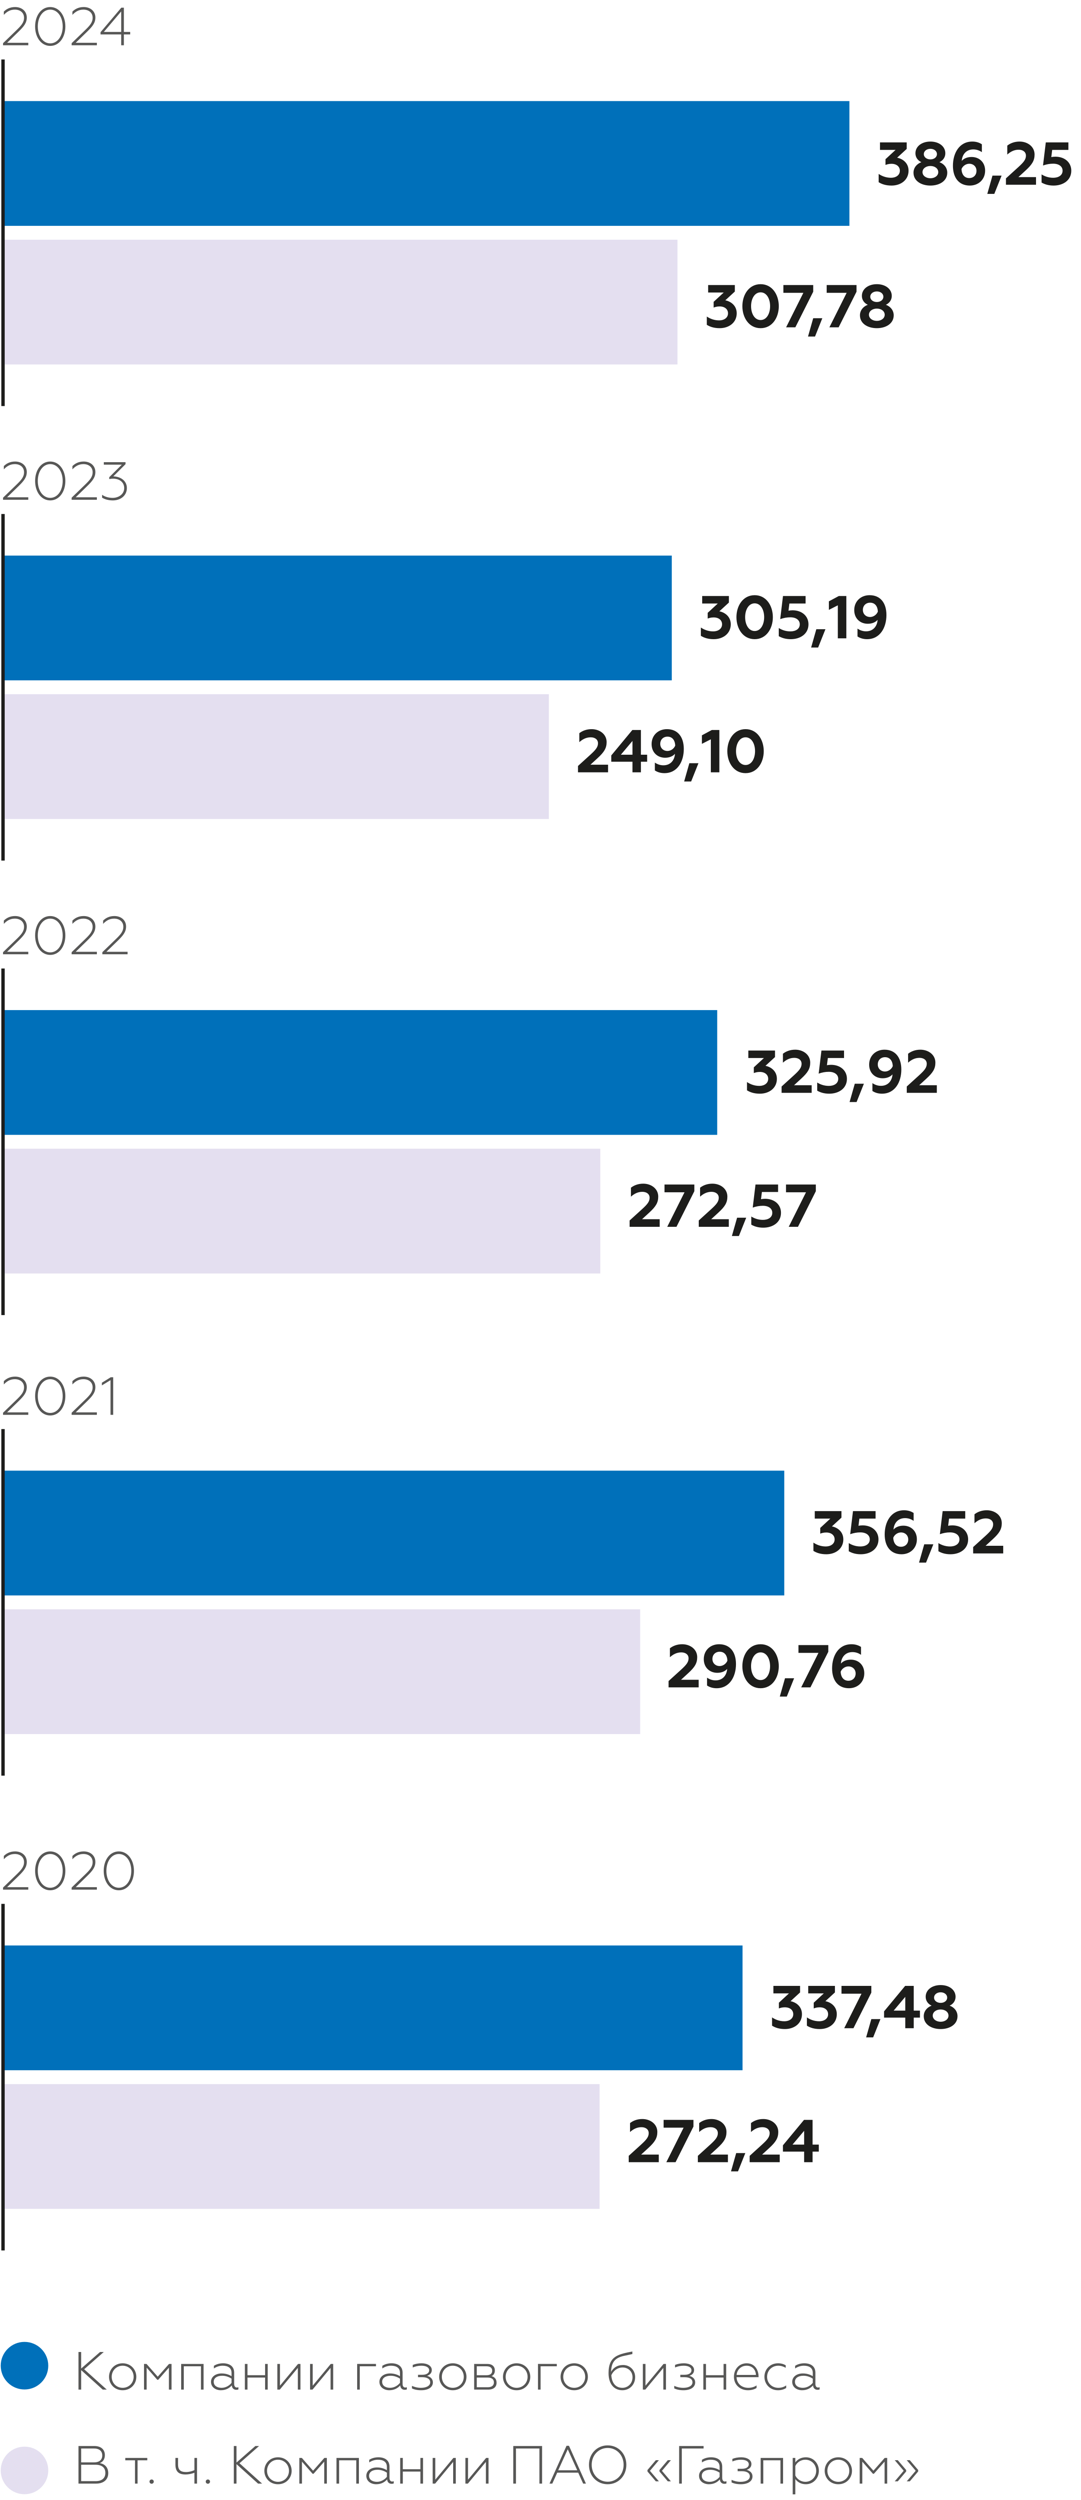
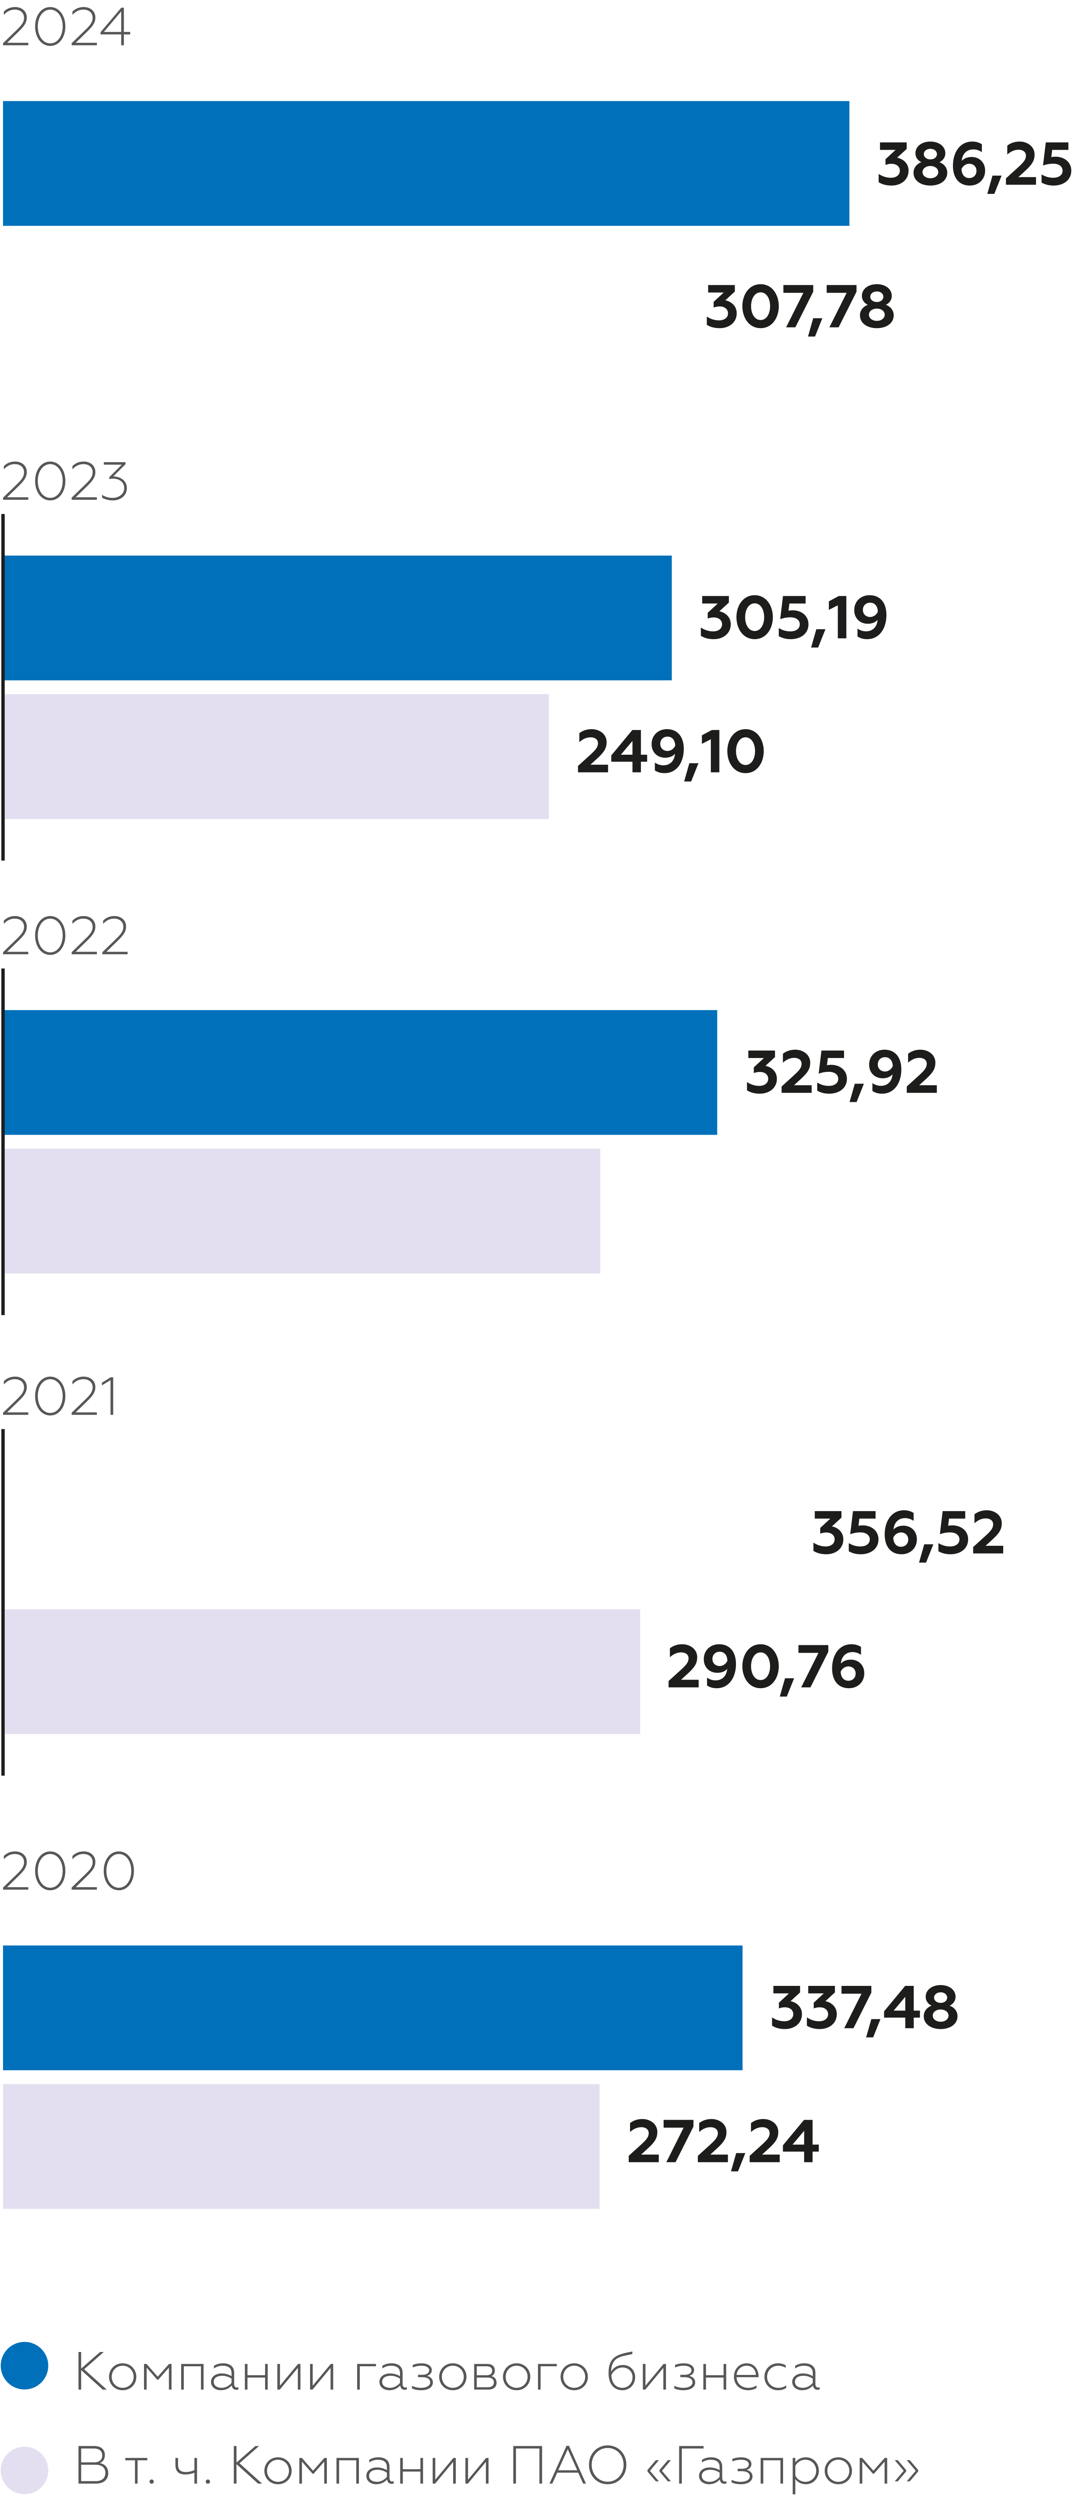
<svg xmlns="http://www.w3.org/2000/svg" version="1.1" id="Layer_1" x="0px" y="0px" width="600px" height="1386.581px" viewBox="0 0 600 1386.581" enable-background="new 0 0 600 1386.581" xml:space="preserve">
  <g>
    <path fill="#1D1D1B" d="M584.785,102.915c5.295,0,9.826-2.914,9.826-8.248c0-4.69-3.76-7.774-8.85-7.774   c-0.809,0-1.613,0.104-2.248,0.233l0.5-3.992H593V78.98h-12.539l-1.545,12.809c1.916-0.675,3.725-1.008,5.637-1.008   c3.283,0,5.227,1.606,5.227,3.887c0,2.653-2.412,3.926-5.193,3.926c-2.814,0-4.996-0.938-6.473-1.878v4.523   C579.756,102.178,581.838,102.915,584.785,102.915 M558.34,102.448h16.695v-4.221h-9.789l4.021-3.692   c3.623-3.32,4.965-5.494,4.965-8.849c0-4.461-3.99-7.181-8.313-7.181c-2.814,0-5.133,0.911-6.842,2.25v4.962   c1.775-1.579,3.758-2.685,6.336-2.685c2.414,0,4.021,1.272,4.021,3.289c0,2.079-1.17,3.589-4.189,6.335l-6.906,6.272V102.448z    M547.984,107.543h3.891l4.055-10.156h-5.063L547.984,107.543z M537.969,98.76c-2.516,0-4.158-1.809-4.291-4.996   c0.67-1.711,2.447-2.949,4.291-2.949c2.346,0,4.02,1.642,4.02,3.919C541.988,97.122,540.314,98.76,537.969,98.76 M538.268,102.915   c4.793,0,8.516-3.317,8.516-8.282c0-4.722-3.35-7.573-7.51-7.573c-2.379,0-4.324,0.838-5.463,2.18   c0.234-3.452,2.379-6.373,6.402-6.373c1.709,0,3.287,0.505,4.764,1.509v-4.353c-1.611-1.078-3.459-1.517-5.297-1.517   c-7.275,0-10.766,6.475-10.766,13.414C528.914,98.691,532.336,102.915,538.268,102.915 M516.418,98.861   c-2.516,0-4.391-1.474-4.391-3.387c0-1.975,1.875-3.421,4.391-3.421c2.514,0,4.357,1.446,4.357,3.421   C520.775,97.387,518.932,98.861,516.418,98.861 M516.418,82.53c2.045,0,3.619,1.206,3.619,2.952c0,1.71-1.574,2.92-3.619,2.92   c-2.047,0-3.654-1.21-3.654-2.92C512.764,83.736,514.371,82.53,516.418,82.53 M521.416,89.943c2.01-0.939,3.281-2.716,3.281-4.927   c0-3.888-3.588-6.51-8.279-6.51c-4.727,0-8.316,2.622-8.316,6.51c0,2.211,1.277,3.987,3.289,4.927   c-2.514,0.903-4.363,3.084-4.363,5.831c0,4.624,4.363,7.142,9.391,7.142c4.998,0,9.354-2.518,9.354-7.142   C525.771,93.027,523.961,90.846,521.416,89.943 M494.836,102.915c5.193,0,9.451-3.116,9.451-8.248c0-4.457-3.488-6.669-6.336-7.204   l5.299-4.864V78.98h-14.822v4.154h8.65l-5.596,5.163v3.186c0.771-0.299,1.813-0.637,3.316-0.637c2.916,0,4.658,1.61,4.658,3.821   c0,2.553-2.275,3.926-4.891,3.926c-3.018,0-5.363-1.105-6.877-2.142v4.59C489.338,102.08,491.586,102.915,494.836,102.915" />
    <path fill="#1D1D1B" d="M486.689,177.955c-2.512,0-4.389-1.475-4.389-3.394c0-1.976,1.877-3.415,4.389-3.415   c2.514,0,4.357,1.439,4.357,3.415C491.047,176.481,489.203,177.955,486.689,177.955 M486.689,161.627   c2.045,0,3.617,1.203,3.617,2.948c0,1.711-1.572,2.921-3.617,2.921s-3.65-1.21-3.65-2.921   C483.039,162.83,484.645,161.627,486.689,161.627 M491.686,169.036c2.012-0.938,3.285-2.716,3.285-4.923   c0-3.892-3.586-6.513-8.281-6.513c-4.723,0-8.311,2.621-8.311,6.513c0,2.207,1.273,3.984,3.285,4.923   c-2.512,0.907-4.361,3.084-4.361,5.831c0,4.628,4.361,7.142,9.387,7.142c4.996,0,9.354-2.514,9.354-7.142   C496.043,172.12,494.236,169.944,491.686,169.036 M460.346,181.536h5.129l9.924-19.742v-3.721h-16.561v4.322h11.094   L460.346,181.536z M448.48,186.637h3.891l4.055-10.156h-5.063L448.48,186.637z M436.316,181.536h5.131l9.922-19.742v-3.721h-16.561   v4.322h11.094L436.316,181.536z M422.174,177.489c-3.35,0-5.295-3.595-5.295-7.684c0-4.086,1.945-7.678,5.295-7.678   c3.355,0,5.266,3.592,5.266,7.678C427.439,173.894,425.529,177.489,422.174,177.489 M422.174,182.009   c6.439,0,10.092-5.831,10.092-12.204c0-6.366-3.652-12.204-10.092-12.204c-6.465,0-10.125,5.838-10.125,12.204   C412.049,176.178,415.709,182.009,422.174,182.009 M399.453,182.009c5.191,0,9.455-3.119,9.455-8.247   c0-4.458-3.49-6.669-6.338-7.205l5.299-4.867v-3.616h-14.82v4.155h8.648l-5.596,5.163v3.185c0.77-0.299,1.809-0.633,3.32-0.633   c2.912,0,4.656,1.606,4.656,3.818c0,2.552-2.279,3.925-4.893,3.925c-3.018,0-5.361-1.108-6.875-2.145v4.593   C393.955,181.174,396.201,182.009,399.453,182.009" />
    <path fill="#575756" d="M445.193,1325.606c2.859,0,4.793-1.248,6.076-2.681c0.117,1.76,1.307,2.441,2.469,2.441   c0.416,0,0.863-0.028,1.189-0.233v-1.192l-0.832,0.177c-0.924,0-1.52-0.744-1.52-1.995v-6.252c0-3.661-2.705-5.208-6.193-5.208   c-2.379,0-4.105,0.771-5.059,1.394v1.464c0.982-0.685,2.768-1.52,4.789-1.52c3.041,0,5.008,1.193,5.008,3.992v1.812   c-1.135-0.686-2.92-1.513-5.514-1.513c-3.271,0-5.895,1.78-5.895,4.648C439.713,1324.031,442.426,1325.606,445.193,1325.606    M445.607,1324.271c-2.199,0-4.373-0.952-4.373-3.369c0-2.021,1.756-3.331,4.762-3.331c2.176,0,4.111,0.925,5.125,1.606v2.322   C450.107,1322.807,448.109,1324.271,445.607,1324.271 M431.785,1325.606c1.758,0,3.307-0.413,4.59-1.248v-1.433   c-1.223,0.862-2.623,1.346-4.381,1.346c-3.541,0-6.223-2.618-6.223-6.103c0-3.515,2.682-6.168,6.223-6.168   c1.432,0,2.832,0.421,4.111,1.162v-1.401c-1.164-0.686-2.592-1.099-4.291-1.099c-4.434,0-7.531,3.365-7.531,7.475   C424.283,1322.24,427.381,1325.606,431.785,1325.606 M408.852,1317.118c0.146-2.434,2.115-5.118,5.566-5.118   c3.785,0,5.152,3.126,5.152,5.118H408.852z M415.133,1325.606c2.057,0,3.842-0.566,4.793-1.279v-1.401   c-1.158,0.807-2.707,1.346-4.586,1.346c-3.748,0-6.398-2.389-6.52-5.9h12.209v-0.473c0-2.858-1.609-7.235-6.582-7.235   c-4.197,0-7.084,3.243-7.084,7.506C407.363,1322.539,410.727,1325.606,415.133,1325.606 M390.379,1325.251h1.463v-6.669h9.768   v6.669h1.453v-14.234h-1.453v6.255h-9.768v-6.255h-1.463V1325.251z M379.357,1325.606c3.99,0,6.492-1.693,6.492-4.312   c0-2.173-1.58-3.191-3.219-3.664c1.102-0.414,2.621-1.225,2.621-3.244c0-2.292-2.471-3.724-5.596-3.724   c-1.877,0-3.547,0.299-4.975,0.894v1.425c1.398-0.594,2.977-0.98,4.734-0.98c2.559,0,4.377,0.835,4.377,2.594   c0,1.186-1.043,2.438-3.779,2.438h-2.412v1.339h2.412c2.559,0,4.344,0.953,4.344,2.83c0,1.965-2.113,3.07-5.15,3.07   c-1.934,0-3.75-0.511-4.973-1.105v1.433C375.396,1325.164,377.096,1325.606,379.357,1325.606 M356.807,1325.251h1.373l10.002-12.03   v12.03h1.459v-14.234h-1.338l-10.037,12.062v-12.062h-1.459V1325.251z M345.482,1324.271c-3.811,0-5.922-2.743-6.162-6.999   c0.863-2.059,3.154-4.291,6.25-4.291c2.92,0,5.51,2.031,5.51,5.418C351.08,1321.942,348.434,1324.271,345.482,1324.271    M345.453,1325.606c3.873,0,7.084-2.944,7.084-7.263c0-3.957-2.975-6.729-6.668-6.729c-3.182,0-5.506,1.52-6.67,3.752   c0.092-5.657,2.623-7.768,6.848-8.755c2.236-0.505,3.189-0.686,4.941-1.071v-1.433c-7.676,1.551-13.219,2.417-13.219,12.003   C337.77,1322,340.689,1325.606,345.453,1325.606 M318.699,1325.606c4.619,0,7.594-3.512,7.594-7.438   c0-3.963-2.975-7.506-7.594-7.506c-4.582,0-7.564,3.543-7.564,7.506C311.135,1322.094,314.117,1325.606,318.699,1325.606    M318.699,1324.271c-3.451,0-6.072-2.677-6.072-6.103c0-3.483,2.621-6.168,6.072-6.168c3.455,0,6.105,2.685,6.105,6.168   C324.805,1321.594,322.154,1324.271,318.699,1324.271 M298.598,1325.251h1.458v-12.924h8.993v-1.311h-10.451V1325.251z    M286.734,1325.606c4.619,0,7.594-3.512,7.594-7.438c0-3.963-2.975-7.506-7.594-7.506c-4.581,0-7.564,3.543-7.564,7.506   C279.17,1322.094,282.153,1325.606,286.734,1325.606 M286.734,1324.271c-3.451,0-6.073-2.677-6.073-6.103   c0-3.483,2.622-6.168,6.073-6.168c3.456,0,6.102,2.685,6.102,6.168C292.836,1321.594,290.19,1324.271,286.734,1324.271    M264.636,1317.272v-4.944h5.447c1.998,0,3.098,0.866,3.098,2.472c0,1.638-1.101,2.473-3.098,2.473H264.636z M264.636,1323.941   v-5.358h6.13c2.118,0,3.368,0.953,3.368,2.685c0,1.752-1.25,2.674-3.368,2.674H264.636z M263.174,1325.251h7.861   c2.978,0,4.586-1.52,4.586-3.783c0-1.964-1.016-3.185-2.801-3.692c1.192-0.504,1.844-1.638,1.844-3.15   c0-2.117-1.425-3.608-4.196-3.608h-7.295V1325.251z M251.314,1325.606c4.616,0,7.594-3.512,7.594-7.438   c0-3.963-2.978-7.506-7.594-7.506c-4.584,0-7.564,3.543-7.564,7.506C243.75,1322.094,246.73,1325.606,251.314,1325.606    M251.314,1324.271c-3.451,0-6.073-2.677-6.073-6.103c0-3.483,2.622-6.168,6.073-6.168c3.456,0,6.102,2.685,6.102,6.168   C257.417,1321.594,254.771,1324.271,251.314,1324.271 M233.77,1325.606c3.992,0,6.493-1.693,6.493-4.312   c0-2.173-1.58-3.191-3.218-3.664c1.102-0.414,2.622-1.225,2.622-3.244c0-2.292-2.472-3.724-5.6-3.724   c-1.873,0-3.542,0.299-4.97,0.894v1.425c1.399-0.594,2.978-0.98,4.73-0.98c2.564,0,4.378,0.835,4.378,2.594   c0,1.186-1.04,2.438-3.781,2.438h-2.411v1.339h2.411c2.564,0,4.35,0.953,4.35,2.83c0,1.965-2.118,3.07-5.153,3.07   c-1.935,0-3.75-0.511-4.972-1.105v1.433C229.809,1325.164,231.506,1325.606,233.77,1325.606 M216.077,1325.606   c2.854,0,4.793-1.248,6.072-2.681c0.12,1.76,1.306,2.441,2.47,2.441c0.417,0,0.861-0.028,1.189-0.233v-1.192l-0.833,0.177   c-0.925,0-1.521-0.744-1.521-1.995v-6.252c0-3.661-2.705-5.208-6.192-5.208c-2.378,0-4.106,0.771-5.059,1.394v1.464   c0.982-0.685,2.771-1.52,4.793-1.52c3.037,0,5.005,1.193,5.005,3.992v1.812c-1.131-0.686-2.92-1.513-5.514-1.513   c-3.272,0-5.894,1.78-5.894,4.648C210.594,1324.031,213.306,1325.606,216.077,1325.606 M216.487,1324.271   c-2.199,0-4.374-0.952-4.374-3.369c0-2.021,1.759-3.331,4.763-3.331c2.175,0,4.11,0.925,5.125,1.606v2.322   C220.986,1322.807,218.994,1324.271,216.487,1324.271 M198.233,1325.251h1.457v-12.924h8.993v-1.311h-10.45V1325.251z    M172.104,1325.251h1.372l10.003-12.03v12.03h1.458v-14.234h-1.342l-10.029,12.062v-12.062h-1.462V1325.251z M153.933,1325.251   h1.37l10.005-12.03v12.03h1.457v-14.234h-1.34l-10.031,12.062v-12.062h-1.46V1325.251z M135.91,1325.251h1.457v-6.669h9.765v6.669   h1.462v-14.234h-1.462v6.255h-9.765v-6.255h-1.457V1325.251z M122.592,1325.606c2.86,0,4.794-1.248,6.074-2.681   c0.12,1.76,1.309,2.441,2.468,2.441c0.419,0,0.866-0.028,1.193-0.233v-1.192l-0.833,0.177c-0.923,0-1.52-0.744-1.52-1.995v-6.252   c0-3.661-2.71-5.208-6.192-5.208c-2.38,0-4.11,0.771-5.063,1.394v1.464c0.985-0.685,2.771-1.52,4.793-1.52   c3.039,0,5.003,1.193,5.003,3.992v1.812c-1.13-0.686-2.917-1.513-5.509-1.513c-3.274,0-5.896,1.78-5.896,4.648   C117.112,1324.031,119.822,1325.606,122.592,1325.606 M123.007,1324.271c-2.201,0-4.374-0.952-4.374-3.369   c0-2.021,1.756-3.331,4.76-3.331c2.175,0,4.111,0.925,5.124,1.606v2.322C127.504,1322.807,125.509,1324.271,123.007,1324.271    M100.547,1325.251h1.462v-12.924h9.529v12.924h1.453v-14.234h-12.444V1325.251z M79.933,1325.251h1.462v-12.177l5.896,6.729h0.534   l5.923-6.729v12.177h1.462v-14.234h-1.399l-6.255,7.086l-6.222-7.086h-1.399V1325.251z M68.073,1325.606   c4.616,0,7.594-3.512,7.594-7.438c0-3.963-2.978-7.506-7.594-7.506c-4.584,0-7.563,3.543-7.563,7.506   C60.51,1322.094,63.488,1325.606,68.073,1325.606 M68.073,1324.271c-3.451,0-6.073-2.677-6.073-6.103   c0-3.483,2.622-6.168,6.073-6.168c3.456,0,6.104,2.685,6.104,6.168C74.176,1321.594,71.529,1324.271,68.073,1324.271    M43.56,1325.251h1.49v-10.807l11.968,10.807h2.234l-12.536-11.279l10.867-9.565h-2.055l-10.478,9.173v-9.173h-1.49V1325.251z" />
    <path fill="#575756" d="M502.957,1370.657v-0.807l-4.646-5.449h-1.695l4.973,5.869l-4.973,5.862h1.695L502.957,1370.657z    M509.625,1370.657v-0.807l-4.643-5.449h-1.699l4.975,5.869l-4.975,5.862h1.699L509.625,1370.657z M477.16,1377.385h1.459v-12.176   l5.896,6.728h0.535l5.926-6.728v12.176h1.459v-14.234h-1.4l-6.25,7.086l-6.223-7.086h-1.402V1377.385z M465.299,1377.74   c4.617,0,7.594-3.512,7.594-7.44c0-3.964-2.977-7.504-7.594-7.504c-4.586,0-7.564,3.54-7.564,7.504   C457.734,1374.228,460.713,1377.74,465.299,1377.74 M465.299,1376.401c-3.451,0-6.072-2.674-6.072-6.102   c0-3.484,2.621-6.165,6.072-6.165c3.455,0,6.104,2.681,6.104,6.165C471.402,1373.727,468.754,1376.401,465.299,1376.401    M446.979,1364.134c3.455,0,6.043,2.681,6.043,6.137s-2.588,6.13-6.043,6.13c-2.443,0-4.615-1.52-5.539-3.512v-5.271   C442.363,1365.595,444.564,1364.134,446.979,1364.134 M447.277,1362.795c-2.652,0-4.645,1.193-5.838,2.827v-2.472h-1.457v20.19   h1.457v-8.46c1.193,1.639,3.186,2.858,5.838,2.858c4.375,0,7.232-3.539,7.232-7.469   C454.51,1366.307,451.652,1362.795,447.277,1362.795 M422.195,1377.385h1.463v-12.924h9.523v12.924h1.457v-14.234h-12.443V1377.385   z M411.17,1377.74c3.994,0,6.492-1.693,6.492-4.312c0-2.176-1.576-3.191-3.215-3.664c1.102-0.418,2.621-1.225,2.621-3.244   c0-2.292-2.475-3.725-5.6-3.725c-1.873,0-3.543,0.296-4.973,0.895v1.425c1.4-0.598,2.979-0.98,4.736-0.98   c2.559,0,4.377,0.835,4.377,2.594c0,1.187-1.043,2.438-3.783,2.438h-2.408v1.339h2.408c2.563,0,4.348,0.953,4.348,2.83   c0,1.965-2.113,3.066-5.154,3.066c-1.93,0-3.748-0.507-4.969-1.102v1.433C407.213,1377.298,408.912,1377.74,411.17,1377.74    M393.475,1377.74c2.863,0,4.795-1.248,6.076-2.685c0.121,1.764,1.311,2.445,2.469,2.445c0.42,0,0.867-0.028,1.193-0.233v-1.192   l-0.836,0.177c-0.92,0-1.516-0.744-1.516-1.995V1368c0-3.657-2.711-5.205-6.193-5.205c-2.383,0-4.109,0.769-5.063,1.395v1.464   c0.982-0.685,2.771-1.52,4.793-1.52c3.039,0,5.004,1.192,5.004,3.992v1.812c-1.133-0.686-2.918-1.513-5.51-1.513   c-3.273,0-5.895,1.78-5.895,4.646C387.998,1376.161,390.707,1377.74,393.475,1377.74 M393.893,1376.401   c-2.201,0-4.373-0.952-4.373-3.365c0-2.023,1.756-3.331,4.76-3.331c2.174,0,4.113,0.925,5.123,1.606v2.319   C398.393,1374.941,396.395,1376.401,393.893,1376.401 M376.945,1377.385h1.488v-19.471h12.088v-1.374h-13.576V1377.385z    M370.654,1376.133h1.725l-4.971-5.834l4.971-5.897h-1.725l-4.617,5.449v0.807L370.654,1376.133z M364.016,1376.133h1.695   l-4.973-5.834l4.973-5.897h-1.695l-4.646,5.449v0.807L364.016,1376.133z M337.289,1377.74c5.865,0,10.361-4.579,10.361-10.778   c0-6.168-4.496-10.778-10.361-10.778c-5.922,0-10.393,4.61-10.393,10.778C326.896,1373.16,331.367,1377.74,337.289,1377.74    M337.289,1376.346c-4.945,0-8.873-3.996-8.873-9.385c0-5.39,3.928-9.346,8.873-9.346c4.943,0,8.84,3.956,8.84,9.346   C346.129,1372.35,342.232,1376.346,337.289,1376.346 M309.826,1370.003l5.299-11.645l5.27,11.645H309.826z M305,1377.385h1.551   l2.742-6.074h11.639l2.74,6.074h1.545l-9.404-20.963h-1.371L305,1377.385z M284.892,1377.385h1.49v-19.471h13.013v19.471h1.486   v-20.845h-15.988V1377.385z M258.319,1377.385h1.372l10-12.03v12.03h1.462v-14.234h-1.342l-10.033,12.058v-12.058h-1.458V1377.385z    M240.148,1377.385h1.37l10.001-12.03v12.03h1.46v-14.234h-1.34l-10.035,12.058v-12.058h-1.457V1377.385z M222.125,1377.385h1.457   v-6.669h9.765v6.669h1.458v-14.234h-1.458v6.255h-9.765v-6.255h-1.457V1377.385z M208.808,1377.74c2.855,0,4.793-1.248,6.073-2.685   c0.12,1.764,1.306,2.445,2.469,2.445c0.419,0,0.866-0.028,1.192-0.233v-1.192l-0.836,0.177c-0.923,0-1.52-0.744-1.52-1.995V1368   c0-3.657-2.707-5.205-6.189-5.205c-2.384,0-4.11,0.769-5.063,1.395v1.464c0.982-0.685,2.771-1.52,4.793-1.52   c3.035,0,5.003,1.192,5.003,3.992v1.812c-1.13-0.686-2.921-1.513-5.509-1.513c-3.277,0-5.896,1.78-5.896,4.646   C203.327,1376.161,206.037,1377.74,208.808,1377.74 M209.222,1376.401c-2.205,0-4.379-0.952-4.379-3.365   c0-2.023,1.761-3.331,4.765-3.331c2.175,0,4.113,0.925,5.124,1.606v2.319C213.721,1374.941,211.724,1376.401,209.222,1376.401    M186.763,1377.385h1.458v-12.924h9.532v12.924h1.453v-14.234h-12.444V1377.385z M166.147,1377.385h1.459v-12.176l5.893,6.728   h0.539l5.923-6.728v12.176h1.459v-14.234h-1.399l-6.252,7.086l-6.222-7.086h-1.4V1377.385z M154.288,1377.74   c4.612,0,7.59-3.512,7.59-7.44c0-3.964-2.978-7.504-7.59-7.504c-4.584,0-7.563,3.54-7.563,7.504   C146.725,1374.228,149.703,1377.74,154.288,1377.74 M154.288,1376.401c-3.454,0-6.076-2.674-6.076-6.102   c0-3.484,2.622-6.165,6.076-6.165c3.456,0,6.102,2.681,6.102,6.165C160.39,1373.727,157.744,1376.401,154.288,1376.401    M129.775,1377.385h1.486v-10.81l11.968,10.81h2.238l-12.535-11.283l10.866-9.562h-2.055l-10.481,9.173v-9.173h-1.486V1377.385z    M114.191,1376.28c0,0.653,0.539,1.192,1.194,1.192c0.653,0,1.189-0.539,1.189-1.192c0-0.654-0.536-1.186-1.189-1.186   C114.73,1375.094,114.191,1375.625,114.191,1376.28 M107.905,1377.385h1.454v-14.234h-1.454v6.756   c-1.372,0.691-3.31,1.077-4.499,1.077c-3.155,0-4.584-1.046-4.584-4.318v-3.515h-1.458v3.637c0,4.109,1.996,5.535,5.653,5.535   c1.462,0,3.34-0.327,4.889-0.98V1377.385z M82.973,1376.28c0,0.653,0.534,1.192,1.193,1.192c0.653,0,1.189-0.539,1.189-1.192   c0-0.654-0.536-1.186-1.189-1.186C83.507,1375.094,82.973,1375.625,82.973,1376.28 M74.929,1377.385h1.426v-12.924h5.393v-1.311   H69.535v1.311h5.395V1377.385z M45.05,1365.622v-7.708h7.114c2.917,0,4.586,1.397,4.586,3.869c0,2.473-1.669,3.839-4.586,3.839   H45.05z M45.05,1376.019v-9.086h8.067c3.425,0,5.359,1.638,5.359,4.524c0,2.917-1.935,4.562-5.359,4.562H45.05z M43.56,1377.385   h9.796c4.287,0,6.728-2.33,6.728-5.775c0-3.07-1.786-5.121-4.736-5.57c1.786-0.685,2.86-2.204,2.86-4.468   c0-3.091-2.147-5.031-5.862-5.031H43.56V1377.385z" />
    <path fill="#575756" d="M57.623,17.72l9.644-11.375V17.72H57.623z M67.266,25.102h1.492v-6.015h3.512V17.72h-3.512V4.261h-1.433   L55.804,17.868v1.218h11.462V25.102z M39.75,25.102h14.022v-1.368H42.011l6.313-6.133c3.094-3.007,4.614-4.942,4.614-7.887   c0-3.484-2.742-5.809-6.49-5.809c-2.95,0-4.942,1.219-6.255,2.531v1.815c1.49-1.579,3.334-2.917,6.105-2.917   c3.127,0,5.12,1.848,5.12,4.496c0,2.649-1.575,4.377-4.346,7.055l-7.295,7.059L39.75,25.102z M27.886,24.063   c-3.993,0-6.905-4.02-6.905-9.376c0-5.367,2.912-9.353,6.905-9.353c4.02,0,6.911,3.986,6.911,9.353   C34.796,20.043,31.905,24.063,27.886,24.063 M27.886,25.458c4.972,0,8.394-4.727,8.394-10.771c0-6.052-3.421-10.782-8.394-10.782   c-5.003,0-8.397,4.73-8.397,10.782C19.489,20.732,22.882,25.458,27.886,25.458 M1.675,25.102h14.026v-1.368H3.94l6.309-6.133   c3.094-3.007,4.616-4.942,4.616-7.887c0-3.484-2.74-5.809-6.492-5.809c-2.95,0-4.939,1.219-6.251,2.531v1.815   c1.492-1.579,3.334-2.917,6.102-2.917c3.131,0,5.12,1.848,5.12,4.496c0,2.649-1.575,4.377-4.346,7.055l-7.294,7.059L1.675,25.102z" />
    <g>
      <path fill="#0070BA" d="M0.4,1311.987c0,7.288,5.907,13.198,13.195,13.198c7.286,0,13.197-5.91,13.197-13.198    c0-7.28-5.911-13.195-13.197-13.195C6.308,1298.791,0.4,1304.706,0.4,1311.987" />
      <path fill="#E4DFF0" d="M0.4,1370.083c0,7.288,5.907,13.191,13.195,13.191c7.286,0,13.197-5.903,13.197-13.191    s-5.911-13.195-13.197-13.195C6.308,1356.888,0.4,1362.795,0.4,1370.083" />
    </g>
    <path fill="#1D1D1B" d="M482.955,334.238c2.512,0,4.156,1.773,4.291,4.962c-0.674,1.711-2.447,2.986-4.291,2.986   c-2.346,0-4.023-1.645-4.023-3.925C478.932,335.879,480.609,334.238,482.955,334.238 M482.652,330.083   c-4.793,0-8.516,3.316-8.516,8.278c0,4.725,3.355,7.576,7.514,7.576c2.377,0,4.32-0.838,5.461-2.18   c-0.236,3.452-2.381,6.369-6.404,6.369c-1.709,0-3.283-0.5-4.756-1.512v4.363c1.607,1.07,3.451,1.506,5.295,1.506   c7.275,0,10.76-6.464,10.76-13.407C492.006,334.304,488.588,330.083,482.652,330.083 M465.023,354.018h4.729v-23.469h-4.189   l-5.502,2.951v4.729l4.963-2.518V354.018z M450.207,359.112h3.893l4.055-10.156h-5.063L450.207,359.112z M438.916,354.485   c5.295,0,9.822-2.918,9.822-8.248c0-4.69-3.756-7.774-8.85-7.774c-0.805,0-1.609,0.101-2.246,0.233l0.504-3.988h8.986v-4.158   h-12.541l-1.541,12.809c1.914-0.671,3.721-1.005,5.633-1.005c3.283,0,5.225,1.606,5.225,3.884c0,2.656-2.408,3.93-5.191,3.93   c-2.814,0-4.994-0.939-6.473-1.878v4.523C433.893,353.75,435.967,354.485,438.916,354.485 M418.875,349.961   c-3.352,0-5.293-3.585-5.293-7.678c0-4.089,1.941-7.677,5.293-7.677c3.357,0,5.266,3.588,5.266,7.677   C424.141,346.376,422.232,349.961,418.875,349.961 M418.875,354.485c6.441,0,10.092-5.828,10.092-12.201   c0-6.366-3.65-12.2-10.092-12.2c-6.469,0-10.123,5.834-10.123,12.2C408.752,348.656,412.406,354.485,418.875,354.485    M396.154,354.485c5.193,0,9.453-3.112,9.453-8.248c0-4.457-3.488-6.669-6.336-7.204l5.297-4.86v-3.623h-14.822v4.158h8.652   l-5.598,5.167v3.181c0.771-0.302,1.813-0.636,3.316-0.636c2.918,0,4.66,1.606,4.66,3.817c0,2.553-2.277,3.93-4.893,3.93   c-3.018,0-5.363-1.106-6.875-2.146v4.586C390.656,353.65,392.904,354.485,396.154,354.485" />
    <path fill="#1D1D1B" d="M413.818,424.264c-3.354,0-5.297-3.592-5.297-7.681s1.943-7.678,5.297-7.678   c3.348,0,5.262,3.589,5.262,7.678S417.166,424.264,413.818,424.264 M413.818,428.787c6.432,0,10.092-5.835,10.092-12.204   c0-6.363-3.66-12.201-10.092-12.201c-6.473,0-10.125,5.838-10.125,12.201C403.693,422.952,407.346,428.787,413.818,428.787    M394.543,428.322h4.729v-23.47h-4.189l-5.498,2.948v4.732l4.959-2.518V428.322z M379.729,433.411h3.889l4.057-10.152h-5.063   L379.729,433.411z M370.484,408.537c2.514,0,4.152,1.783,4.287,4.965c-0.67,1.711-2.447,2.983-4.287,2.983   c-2.35,0-4.021-1.642-4.021-3.926C366.463,410.182,368.135,408.537,370.484,408.537 M370.184,404.382   c-4.799,0-8.518,3.32-8.518,8.278c0,4.729,3.35,7.577,7.51,7.577c2.377,0,4.322-0.838,5.461-2.181   c-0.232,3.456-2.377,6.374-6.4,6.374c-1.713,0-3.287-0.501-4.764-1.506v4.356c1.611,1.067,3.459,1.506,5.303,1.506   c7.27,0,10.762-6.468,10.762-13.407C379.537,408.604,376.113,404.382,370.184,404.382 M344.607,418.562l6.436-7.643v7.643H344.607z    M351.043,428.322h4.691v-5.869h3.459v-3.891h-3.459v-13.71h-4.756l-11.703,14.113v3.487h11.768V428.322z M320.809,428.322h16.697   v-4.225h-9.787l4.021-3.689c3.619-3.32,4.959-5.497,4.959-8.853c0-4.457-3.986-7.173-8.311-7.173c-2.818,0-5.133,0.904-6.842,2.243   v4.968c1.779-1.578,3.754-2.688,6.34-2.688c2.414,0,4.021,1.276,4.021,3.289c0,2.076-1.174,3.589-4.189,6.332l-6.91,6.276V428.322z   " />
    <path fill="#575756" d="M62.652,277.522c4.348,0,7.771-2.712,7.771-6.854c0-4.252-3.811-6.429-7.535-6.457l6.789-6.79v-1.103   H57.619v1.374h10.003l-6.996,6.964v1.047c0.683-0.153,1.37-0.24,2.112-0.24c3.785,0,6.193,2.139,6.193,5.205   c0,3.516-3.182,5.448-6.399,5.448c-2.378,0-4.466-0.682-5.866-1.725v1.61C58.127,276.923,60.154,277.522,62.652,277.522    M39.746,277.163h14.026v-1.373H42.011l6.313-6.13c3.091-3.005,4.61-4.944,4.61-7.894c0-3.483-2.738-5.803-6.49-5.803   c-2.95,0-4.939,1.221-6.251,2.531v1.812c1.49-1.571,3.334-2.914,6.102-2.914c3.131,0,5.12,1.847,5.12,4.496   s-1.575,4.378-4.346,7.059l-7.295,7.055L39.746,277.163z M27.886,276.116c-3.993,0-6.909-4.012-6.909-9.374   c0-5.361,2.916-9.35,6.909-9.35c4.02,0,6.905,3.988,6.905,9.35C34.791,272.105,31.905,276.116,27.886,276.116 M27.886,277.522   c4.972,0,8.394-4.736,8.394-10.779c0-6.046-3.421-10.778-8.394-10.778c-5.003,0-8.397,4.732-8.397,10.778   C19.489,272.785,22.882,277.522,27.886,277.522 M1.675,277.163h14.022v-1.373H3.937l6.313-6.13   c3.094-3.005,4.616-4.944,4.616-7.894c0-3.483-2.744-5.803-6.492-5.803c-2.95,0-4.942,1.221-6.251,2.531v1.812   c1.486-1.571,3.331-2.914,6.102-2.914c3.127,0,5.12,1.847,5.12,4.496s-1.575,4.378-4.346,7.059l-7.294,7.055L1.675,277.163z" />
-     <rect x="1.671" y="132.942" fill="#E4DFF0" width="374.348" height="69.192" />
    <rect x="1.671" y="56.056" fill="#0070BA" width="469.79" height="69.195" />
    <rect x="1.671" y="385.008" fill="#E4DFF0" width="302.977" height="69.199" />
    <rect x="1.671" y="308.122" fill="#0070BA" width="371.198" height="69.195" />
-     <line fill="none" stroke="#1D1D1B" stroke-width="1.862" stroke-miterlimit="10" x1="1.675" y1="225.199" x2="1.675" y2="32.986" />
    <line fill="none" stroke="#1D1D1B" stroke-width="1.862" stroke-miterlimit="10" x1="1.675" y1="477.27" x2="1.675" y2="285.056" />
    <path fill="#1D1D1B" d="M503.291,606.085h16.693v-4.222h-9.789l4.023-3.692c3.621-3.317,4.963-5.493,4.963-8.846   c0-4.464-3.992-7.18-8.316-7.18c-2.814,0-5.127,0.911-6.836,2.25v4.961c1.779-1.578,3.758-2.684,6.336-2.684   c2.414,0,4.02,1.276,4.02,3.289c0,2.076-1.172,3.585-4.189,6.335l-6.904,6.272V606.085z M491.229,586.308   c2.512,0,4.156,1.776,4.295,4.958c-0.676,1.711-2.451,2.983-4.295,2.983c-2.346,0-4.023-1.642-4.023-3.922   C487.205,587.949,488.883,586.308,491.229,586.308 M490.926,582.146c-4.793,0-8.516,3.32-8.516,8.286   c0,4.725,3.355,7.572,7.51,7.572c2.381,0,4.324-0.838,5.465-2.177c-0.232,3.449-2.383,6.37-6.404,6.37   c-1.709,0-3.283-0.501-4.756-1.509v4.36c1.605,1.07,3.451,1.505,5.295,1.505c7.275,0,10.76-6.471,10.76-13.41   C500.279,586.374,496.861,582.146,490.926,582.146 M471.551,611.182h3.891l4.057-10.156h-5.059L471.551,611.182z M460.26,606.554   c5.295,0,9.822-2.917,9.822-8.247c0-4.69-3.758-7.774-8.852-7.774c-0.805,0-1.607,0.101-2.244,0.232l0.504-3.991h8.984v-4.155   h-12.539l-1.545,12.81c1.916-0.675,3.723-1.012,5.637-1.012c3.283,0,5.225,1.609,5.225,3.891c0,2.653-2.41,3.926-5.191,3.926   c-2.816,0-4.998-0.939-6.473-1.881v4.526C455.234,605.817,457.311,606.554,460.26,606.554 M433.814,606.085h16.695v-4.222h-9.789   l4.021-3.692c3.627-3.317,4.965-5.493,4.965-8.846c0-4.464-3.99-7.18-8.314-7.18c-2.816,0-5.127,0.911-6.84,2.25v4.961   c1.777-1.578,3.756-2.684,6.334-2.684c2.416,0,4.023,1.276,4.023,3.289c0,2.076-1.172,3.585-4.189,6.335l-6.906,6.272V606.085z    M421.752,606.554c5.193,0,9.455-3.115,9.455-8.247c0-4.457-3.49-6.669-6.338-7.208l5.299-4.86v-3.62H415.35v4.155H424   l-5.602,5.163v3.186c0.771-0.3,1.813-0.637,3.32-0.637c2.918,0,4.66,1.61,4.66,3.821c0,2.552-2.281,3.926-4.896,3.926   c-3.014,0-5.359-1.105-6.873-2.149v4.597C416.256,605.72,418.502,606.554,421.752,606.554" />
-     <path fill="#1D1D1B" d="M437.77,680.388h5.133l9.92-19.749v-3.717h-16.561v4.318h11.098L437.77,680.388z M423.664,680.857   c5.295,0,9.818-2.917,9.818-8.247c0-4.69-3.752-7.774-8.846-7.774c-0.805,0-1.609,0.098-2.244,0.233l0.502-3.995h8.982v-4.151   h-12.539l-1.543,12.802c1.908-0.668,3.721-1.005,5.633-1.005c3.285,0,5.23,1.609,5.23,3.891c0,2.649-2.416,3.922-5.197,3.922   c-2.818,0-4.996-0.935-6.469-1.874v4.523C418.631,680.12,420.713,680.857,423.664,680.857 M406.23,685.482h3.893l4.059-10.156   h-5.066L406.23,685.482z M387.834,680.388h16.691v-4.222h-9.785l4.021-3.692c3.621-3.32,4.961-5.493,4.961-8.849   c0-4.461-3.986-7.177-8.311-7.177c-2.818,0-5.131,0.908-6.84,2.246v4.966c1.773-1.575,3.752-2.688,6.336-2.688   c2.412,0,4.021,1.28,4.021,3.29c0,2.079-1.17,3.588-4.189,6.331l-6.906,6.276V680.388z M370.34,680.388h5.131l9.92-19.749v-3.717   h-16.563v4.318h11.102L370.34,680.388z M349.463,680.388h16.691v-4.222h-9.787l4.021-3.692c3.619-3.32,4.961-5.493,4.961-8.849   c0-4.461-3.988-7.177-8.313-7.177c-2.818,0-5.133,0.908-6.842,2.246v4.966c1.779-1.575,3.758-2.688,6.34-2.688   c2.414,0,4.021,1.28,4.021,3.29c0,2.079-1.172,3.588-4.189,6.331l-6.904,6.276V680.388z" />
    <path fill="#575756" d="M56.787,529.227h14.022v-1.367H59.052l6.309-6.133c3.094-3.008,4.614-4.944,4.614-7.893   c0-3.48-2.738-5.807-6.49-5.807c-2.95,0-4.942,1.22-6.251,2.534v1.815c1.492-1.579,3.331-2.917,6.102-2.917   c3.127,0,5.12,1.846,5.12,4.495s-1.575,4.378-4.346,7.055l-7.294,7.059L56.787,529.227z M39.746,529.227h14.026v-1.367H42.011   l6.313-6.133c3.091-3.008,4.61-4.944,4.61-7.893c0-3.48-2.738-5.807-6.49-5.807c-2.95,0-4.939,1.22-6.251,2.534v1.815   c1.49-1.579,3.334-2.917,6.102-2.917c3.131,0,5.12,1.846,5.12,4.495s-1.575,4.378-4.346,7.055l-7.295,7.059L39.746,529.227z    M27.886,528.187c-3.993,0-6.909-4.016-6.909-9.374c0-5.368,2.916-9.353,6.909-9.353c4.02,0,6.905,3.984,6.905,9.353   C34.791,524.171,31.905,528.187,27.886,528.187 M27.886,529.584c4.972,0,8.394-4.731,8.394-10.771   c0-6.05-3.421-10.785-8.394-10.785c-5.003,0-8.397,4.735-8.397,10.785C19.489,524.853,22.882,529.584,27.886,529.584    M1.675,529.227h14.022v-1.367H3.937l6.313-6.133c3.094-3.008,4.616-4.944,4.616-7.893c0-3.48-2.744-5.807-6.492-5.807   c-2.95,0-4.942,1.22-6.251,2.534v1.815c1.486-1.579,3.331-2.917,6.102-2.917c3.127,0,5.12,1.846,5.12,4.495   s-1.575,4.378-4.346,7.055l-7.294,7.059L1.675,529.227z" />
    <rect x="1.671" y="637.072" fill="#E4DFF0" width="331.524" height="69.199" />
    <rect x="1.671" y="560.189" fill="#0070BA" width="396.411" height="69.195" />
    <line fill="none" stroke="#1D1D1B" stroke-width="1.862" stroke-miterlimit="10" x1="1.675" y1="729.34" x2="1.675" y2="537.126" />
    <path fill="#1D1D1B" d="M540.137,861.514h16.693v-4.229h-9.789l4.023-3.686c3.621-3.316,4.963-5.5,4.963-8.849   c0-4.461-3.994-7.173-8.316-7.173c-2.814,0-5.127,0.9-6.836,2.242v4.966c1.777-1.579,3.752-2.685,6.334-2.685   c2.41,0,4.021,1.276,4.021,3.285c0,2.08-1.174,3.585-4.189,6.336l-6.904,6.269V861.514z M527.535,861.983   c5.295,0,9.822-2.917,9.822-8.25c0-4.694-3.756-7.778-8.85-7.778c-0.805,0-1.609,0.104-2.244,0.236l0.502-3.988h8.984v-4.158   h-12.539l-1.541,12.806c1.912-0.668,3.721-1.002,5.633-1.002c3.283,0,5.227,1.606,5.227,3.885c0,2.652-2.412,3.925-5.193,3.925   c-2.814,0-4.994-0.938-6.473-1.877v4.523C522.51,861.242,524.588,861.983,527.535,861.983 M510.105,866.604h3.891l4.057-10.152   h-5.063L510.105,866.604z M500.086,857.824c-2.512,0-4.156-1.812-4.287-4.996c0.67-1.707,2.445-2.948,4.287-2.948   c2.346,0,4.027,1.641,4.027,3.918C504.113,856.18,502.432,857.824,500.086,857.824 M500.389,861.983   c4.797,0,8.518-3.32,8.518-8.281c0-4.729-3.354-7.577-7.51-7.577c-2.383,0-4.324,0.838-5.467,2.181   c0.236-3.456,2.381-6.37,6.404-6.37c1.709,0,3.287,0.501,4.76,1.513v-4.363c-1.605-1.071-3.453-1.506-5.299-1.506   c-7.271,0-10.76,6.471-10.76,13.407C491.035,857.758,494.457,861.983,500.389,861.983 M477.766,861.983   c5.299,0,9.826-2.917,9.826-8.25c0-4.694-3.76-7.778-8.852-7.778c-0.807,0-1.611,0.104-2.246,0.236l0.5-3.988h8.986v-4.158h-12.537   L471.9,850.85c1.912-0.668,3.725-1.002,5.633-1.002c3.283,0,5.229,1.606,5.229,3.885c0,2.652-2.414,3.925-5.195,3.925   c-2.814,0-4.996-0.938-6.475-1.877v4.523C472.74,861.242,474.816,861.983,477.766,861.983 M458.631,861.983   c5.195,0,9.455-3.118,9.455-8.25c0-4.458-3.488-6.673-6.338-7.201l5.297-4.868v-3.619h-14.818v4.158h8.646l-5.596,5.163v3.182   c0.771-0.299,1.811-0.636,3.32-0.636c2.918,0,4.658,1.609,4.658,3.821c0,2.552-2.279,3.925-4.895,3.925   c-3.016,0-5.359-1.105-6.873-2.148v4.597C453.135,861.142,455.379,861.983,458.631,861.983" />
    <path fill="#1D1D1B" d="M470.896,932.127c-2.514,0-4.152-1.812-4.287-4.996c0.668-1.711,2.447-2.948,4.287-2.948   c2.35,0,4.021,1.638,4.021,3.918C474.918,930.483,473.246,932.127,470.896,932.127 M471.197,936.282   c4.793,0,8.518-3.32,8.518-8.278c0-4.729-3.354-7.58-7.51-7.58c-2.379,0-4.324,0.842-5.461,2.184   c0.232-3.456,2.379-6.373,6.398-6.373c1.709,0,3.285,0.504,4.762,1.512v-4.363c-1.611-1.067-3.455-1.506-5.299-1.506   c-7.273,0-10.76,6.471-10.76,13.411C461.846,932.062,465.264,936.282,471.197,936.282 M444.688,935.813h5.133l9.92-19.745v-3.724   H443.18v4.328h11.094L444.688,935.813z M432.82,940.906h3.891l4.057-10.152h-5.063L432.82,940.906z M422.168,931.755   c-3.35,0-5.299-3.585-5.299-7.677c0-4.086,1.949-7.678,5.299-7.678c3.352,0,5.26,3.592,5.26,7.678   C427.428,928.17,425.52,931.755,422.168,931.755 M422.168,936.282c6.436,0,10.09-5.831,10.09-12.204   c0-6.366-3.654-12.201-10.09-12.201c-6.471,0-10.125,5.835-10.125,12.201C412.043,930.451,415.697,936.282,422.168,936.282    M399.445,916.032c2.514,0,4.156,1.78,4.291,4.965c-0.674,1.711-2.445,2.983-4.291,2.983c-2.346,0-4.025-1.645-4.025-3.922   C395.42,917.681,397.1,916.032,399.445,916.032 M399.143,911.877c-4.797,0-8.516,3.317-8.516,8.282   c0,4.722,3.354,7.573,7.514,7.573c2.377,0,4.32-0.835,5.461-2.18c-0.236,3.452-2.381,6.369-6.404,6.369   c-1.713,0-3.287-0.5-4.76-1.505v4.356c1.607,1.074,3.455,1.509,5.299,1.509c7.273,0,10.762-6.467,10.762-13.407   C408.498,916.099,405.074,911.877,399.143,911.877 M371.088,935.813h16.695v-4.225h-9.785l4.021-3.686   c3.619-3.316,4.961-5.5,4.961-8.852c0-4.458-3.99-7.174-8.313-7.174c-2.818,0-5.133,0.904-6.842,2.246v4.962   c1.775-1.575,3.754-2.685,6.338-2.685c2.412,0,4.021,1.28,4.021,3.29c0,2.079-1.174,3.584-4.188,6.335l-6.91,6.269V935.813z" />
    <path fill="#575756" d="M61.339,784.658h1.49v-20.844h-1.37l-4.909,3.038v1.485l4.789-2.918V784.658z M39.746,784.658h14.026   v-1.377H42.011l6.313-6.13c3.091-3.004,4.61-4.938,4.61-7.889c0-3.48-2.738-5.807-6.49-5.807c-2.95,0-4.939,1.224-6.251,2.531   v1.814c1.49-1.575,3.334-2.917,6.102-2.917c3.131,0,5.12,1.85,5.12,4.496c0,2.652-1.575,4.377-4.346,7.058l-7.295,7.055   L39.746,784.658z M27.886,783.613c-3.993,0-6.909-4.017-6.909-9.378c0-5.358,2.916-9.35,6.909-9.35c4.02,0,6.905,3.991,6.905,9.35   C34.791,779.596,31.905,783.613,27.886,783.613 M27.886,785.013c4.972,0,8.394-4.731,8.394-10.778   c0-6.043-3.421-10.778-8.394-10.778c-5.003,0-8.397,4.735-8.397,10.778C19.489,780.281,22.882,785.013,27.886,785.013    M1.675,784.658h14.022v-1.377H3.937l6.313-6.13c3.094-3.004,4.616-4.938,4.616-7.889c0-3.48-2.744-5.807-6.492-5.807   c-2.95,0-4.942,1.224-6.251,2.531v1.814c1.486-1.575,3.331-2.917,6.102-2.917c3.127,0,5.12,1.85,5.12,4.496   c0,2.652-1.575,4.377-4.346,7.058l-7.294,7.055L1.675,784.658z" />
    <rect x="1.671" y="892.504" fill="#E4DFF0" width="353.647" height="69.195" />
-     <rect x="1.671" y="815.617" fill="#0070BA" width="433.631" height="69.195" />
    <line fill="none" stroke="#1D1D1B" stroke-width="1.862" stroke-miterlimit="10" x1="1.675" y1="984.762" x2="1.675" y2="792.548" />
    <path fill="#1D1D1B" d="M522.1,1121.25c-2.514,0-4.391-1.478-4.391-3.39c0-1.979,1.877-3.418,4.391-3.418   c2.512,0,4.355,1.439,4.355,3.418C526.455,1119.773,524.611,1121.25,522.1,1121.25 M522.1,1104.912c2.043,0,3.617,1.21,3.617,2.962   c0,1.707-1.574,2.907-3.617,2.907c-2.045,0-3.65-1.2-3.65-2.907C518.449,1106.122,520.055,1104.912,522.1,1104.912    M527.096,1112.325c2.012-0.939,3.287-2.713,3.287-4.924c0-3.891-3.59-6.502-8.283-6.502c-4.725,0-8.314,2.611-8.314,6.502   c0,2.211,1.277,3.984,3.287,4.924c-2.516,0.907-4.359,3.084-4.359,5.83c0,4.635,4.359,7.146,9.387,7.146   c4.996,0,9.354-2.511,9.354-7.146C531.453,1115.409,529.645,1113.233,527.096,1112.325 M496.025,1115.075l6.436-7.639v7.639   H496.025z M502.461,1124.835h4.695v-5.869h3.451v-3.891h-3.451v-13.71h-4.764l-11.699,14.116v3.484h11.768V1124.835z    M480.736,1129.925h3.895l4.055-10.152h-5.064L480.736,1129.925z M468.572,1124.835h5.131l9.926-19.746v-3.724h-16.564v4.318   h11.098L468.572,1124.835z M455.004,1125.301c5.193,0,9.455-3.115,9.455-8.247c0-4.461-3.49-6.673-6.338-7.208l5.299-4.861v-3.619   h-14.818v4.151h8.646l-5.596,5.171v3.178c0.77-0.296,1.811-0.633,3.316-0.633c2.916,0,4.662,1.609,4.662,3.821   c0,2.552-2.279,3.925-4.895,3.925c-3.02,0-5.365-1.105-6.873-2.151v4.596C449.508,1124.463,451.754,1125.301,455.004,1125.301    M435.666,1125.301c5.191,0,9.455-3.115,9.455-8.247c0-4.461-3.49-6.673-6.338-7.208l5.299-4.861v-3.619h-14.816v4.151h8.646   l-5.6,5.171v3.178c0.771-0.296,1.811-0.633,3.32-0.633c2.916,0,4.658,1.609,4.658,3.821c0,2.552-2.279,3.925-4.895,3.925   c-3.016,0-5.361-1.105-6.873-2.151v4.596C430.172,1124.463,432.414,1125.301,435.666,1125.301" />
    <path fill="#1D1D1B" d="M439.889,1189.375l6.436-7.636v7.636H439.889z M446.324,1199.135h4.691v-5.869h3.459v-3.891h-3.459v-13.71   h-4.756l-11.703,14.109v3.491h11.768V1199.135z M416.09,1199.135h16.697v-4.225H423l4.021-3.686   c3.617-3.324,4.959-5.501,4.959-8.853c0-4.458-3.986-7.181-8.311-7.181c-2.82,0-5.133,0.911-6.842,2.25v4.965   c1.775-1.578,3.754-2.684,6.34-2.684c2.41,0,4.02,1.275,4.02,3.289c0,2.072-1.172,3.585-4.188,6.335l-6.91,6.269V1199.135z    M405.736,1204.229h3.889l4.057-10.153h-5.064L405.736,1204.229z M387.336,1199.135h16.691v-4.225h-9.785l4.021-3.686   c3.623-3.324,4.961-5.501,4.961-8.853c0-4.458-3.986-7.181-8.311-7.181c-2.816,0-5.131,0.911-6.84,2.25v4.965   c1.775-1.578,3.754-2.684,6.338-2.684c2.412,0,4.018,1.275,4.018,3.289c0,2.072-1.17,3.585-4.188,6.335l-6.906,6.269V1199.135z    M369.842,1199.135h5.125l9.926-19.753v-3.717h-16.561v4.321h11.098L369.842,1199.135z M348.963,1199.135h16.691v-4.225h-9.789   l4.025-3.686c3.619-3.324,4.961-5.501,4.961-8.853c0-4.458-3.99-7.181-8.314-7.181c-2.816,0-5.129,0.911-6.84,2.25v4.965   c1.777-1.578,3.756-2.684,6.338-2.684c2.416,0,4.023,1.275,4.023,3.289c0,2.072-1.172,3.585-4.193,6.335l-6.902,6.269V1199.135z" />
    <path fill="#575756" d="M65.957,1046.941c-3.993,0-6.905-4.022-6.905-9.378c0-5.364,2.912-9.353,6.905-9.353   c4.018,0,6.909,3.988,6.909,9.353C72.866,1042.918,69.975,1046.941,65.957,1046.941 M65.957,1048.335   c4.972,0,8.394-4.726,8.394-10.772c0-6.05-3.421-10.785-8.394-10.785c-5.003,0-8.397,4.735-8.397,10.785   C57.56,1043.61,60.954,1048.335,65.957,1048.335 M39.746,1047.98h14.026v-1.366H42.011l6.313-6.141   c3.091-3.004,4.61-4.937,4.61-7.882c0-3.483-2.738-5.813-6.49-5.813c-2.95,0-4.939,1.224-6.251,2.538v1.812   c1.49-1.578,3.334-2.917,6.102-2.917c3.131,0,5.12,1.85,5.12,4.495c0,2.65-1.575,4.378-4.346,7.056l-7.295,7.055L39.746,1047.98z    M27.886,1046.941c-3.993,0-6.909-4.022-6.909-9.378c0-5.364,2.916-9.353,6.909-9.353c4.02,0,6.905,3.988,6.905,9.353   C34.791,1042.918,31.905,1046.941,27.886,1046.941 M27.886,1048.335c4.972,0,8.394-4.726,8.394-10.772   c0-6.05-3.421-10.785-8.394-10.785c-5.003,0-8.397,4.735-8.397,10.785C19.489,1043.61,22.882,1048.335,27.886,1048.335    M1.675,1047.98h14.022v-1.366H3.937l6.313-6.141c3.094-3.004,4.616-4.937,4.616-7.882c0-3.483-2.744-5.813-6.492-5.813   c-2.95,0-4.942,1.224-6.251,2.538v1.812c1.486-1.578,3.331-2.917,6.102-2.917c3.127,0,5.12,1.85,5.12,4.495   c0,2.65-1.575,4.378-4.346,7.056l-7.294,7.055L1.675,1047.98z" />
    <rect x="1.671" y="1155.825" fill="#E4DFF0" width="331.124" height="69.195" />
    <rect x="1.671" y="1078.943" fill="#0070BA" width="410.473" height="69.195" />
-     <line fill="none" stroke="#1D1D1B" stroke-width="1.862" stroke-miterlimit="10" x1="1.675" y1="1248.083" x2="1.675" y2="1055.869" />
  </g>
</svg>